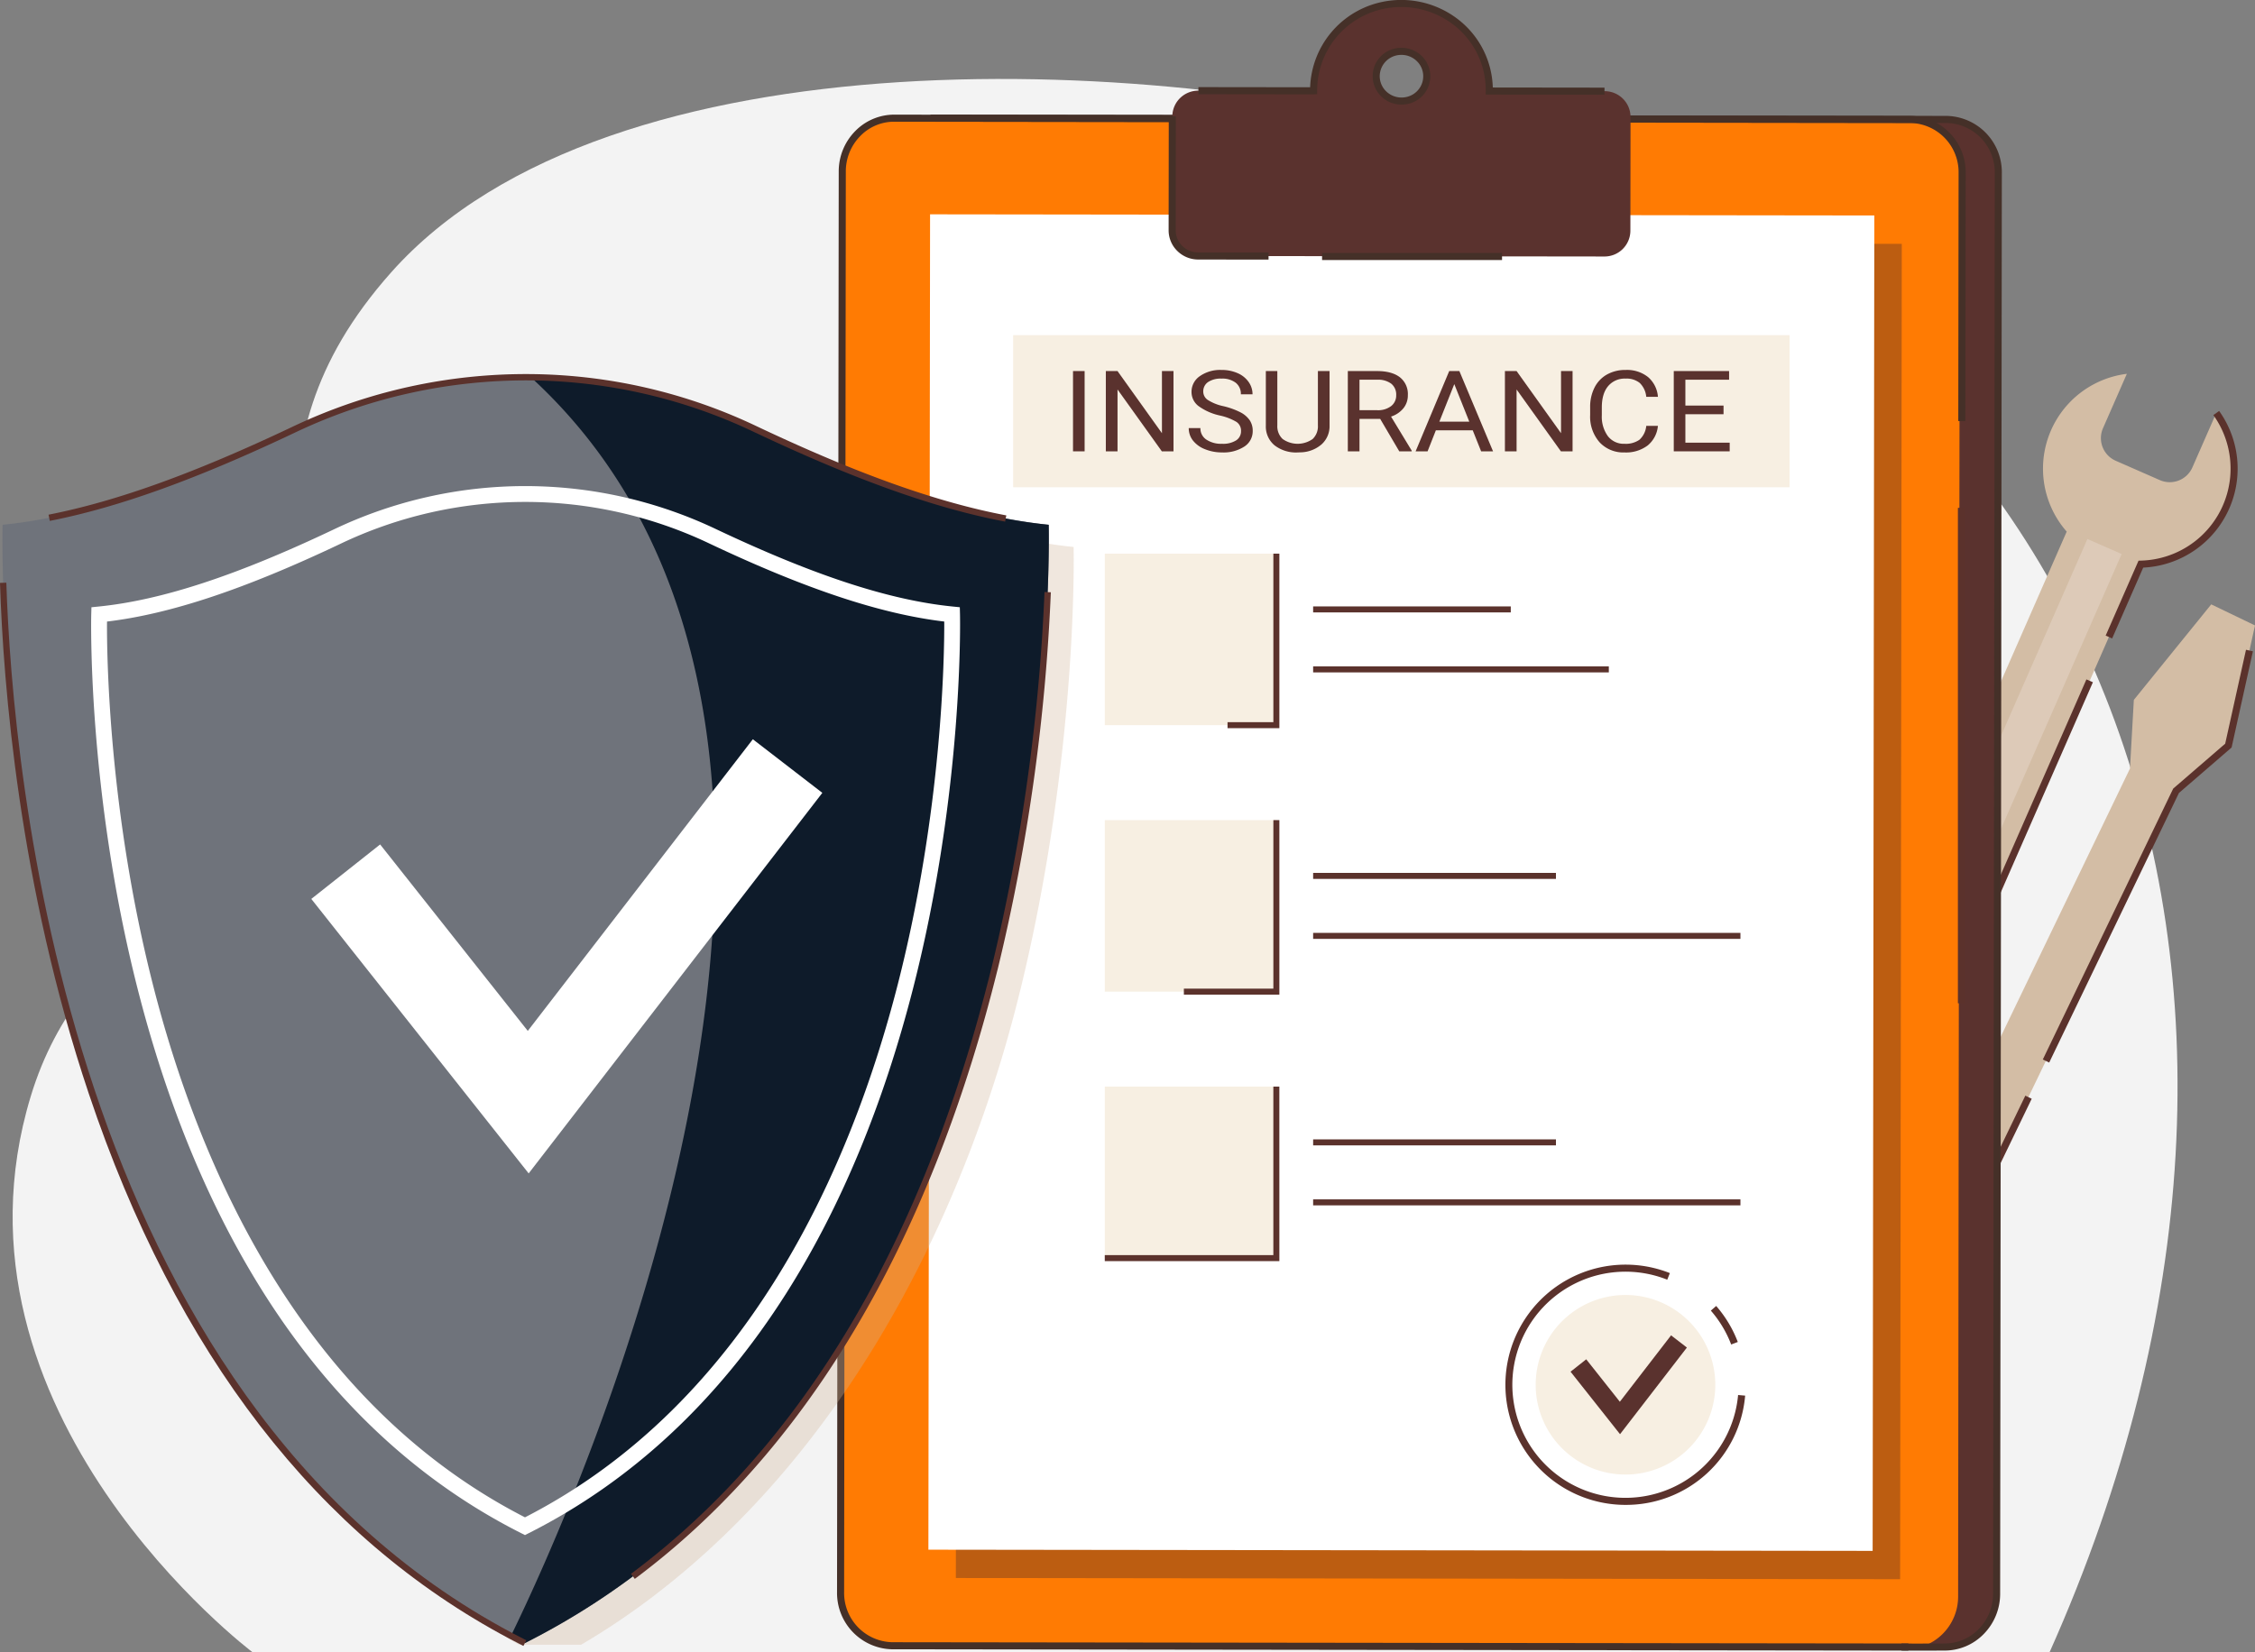
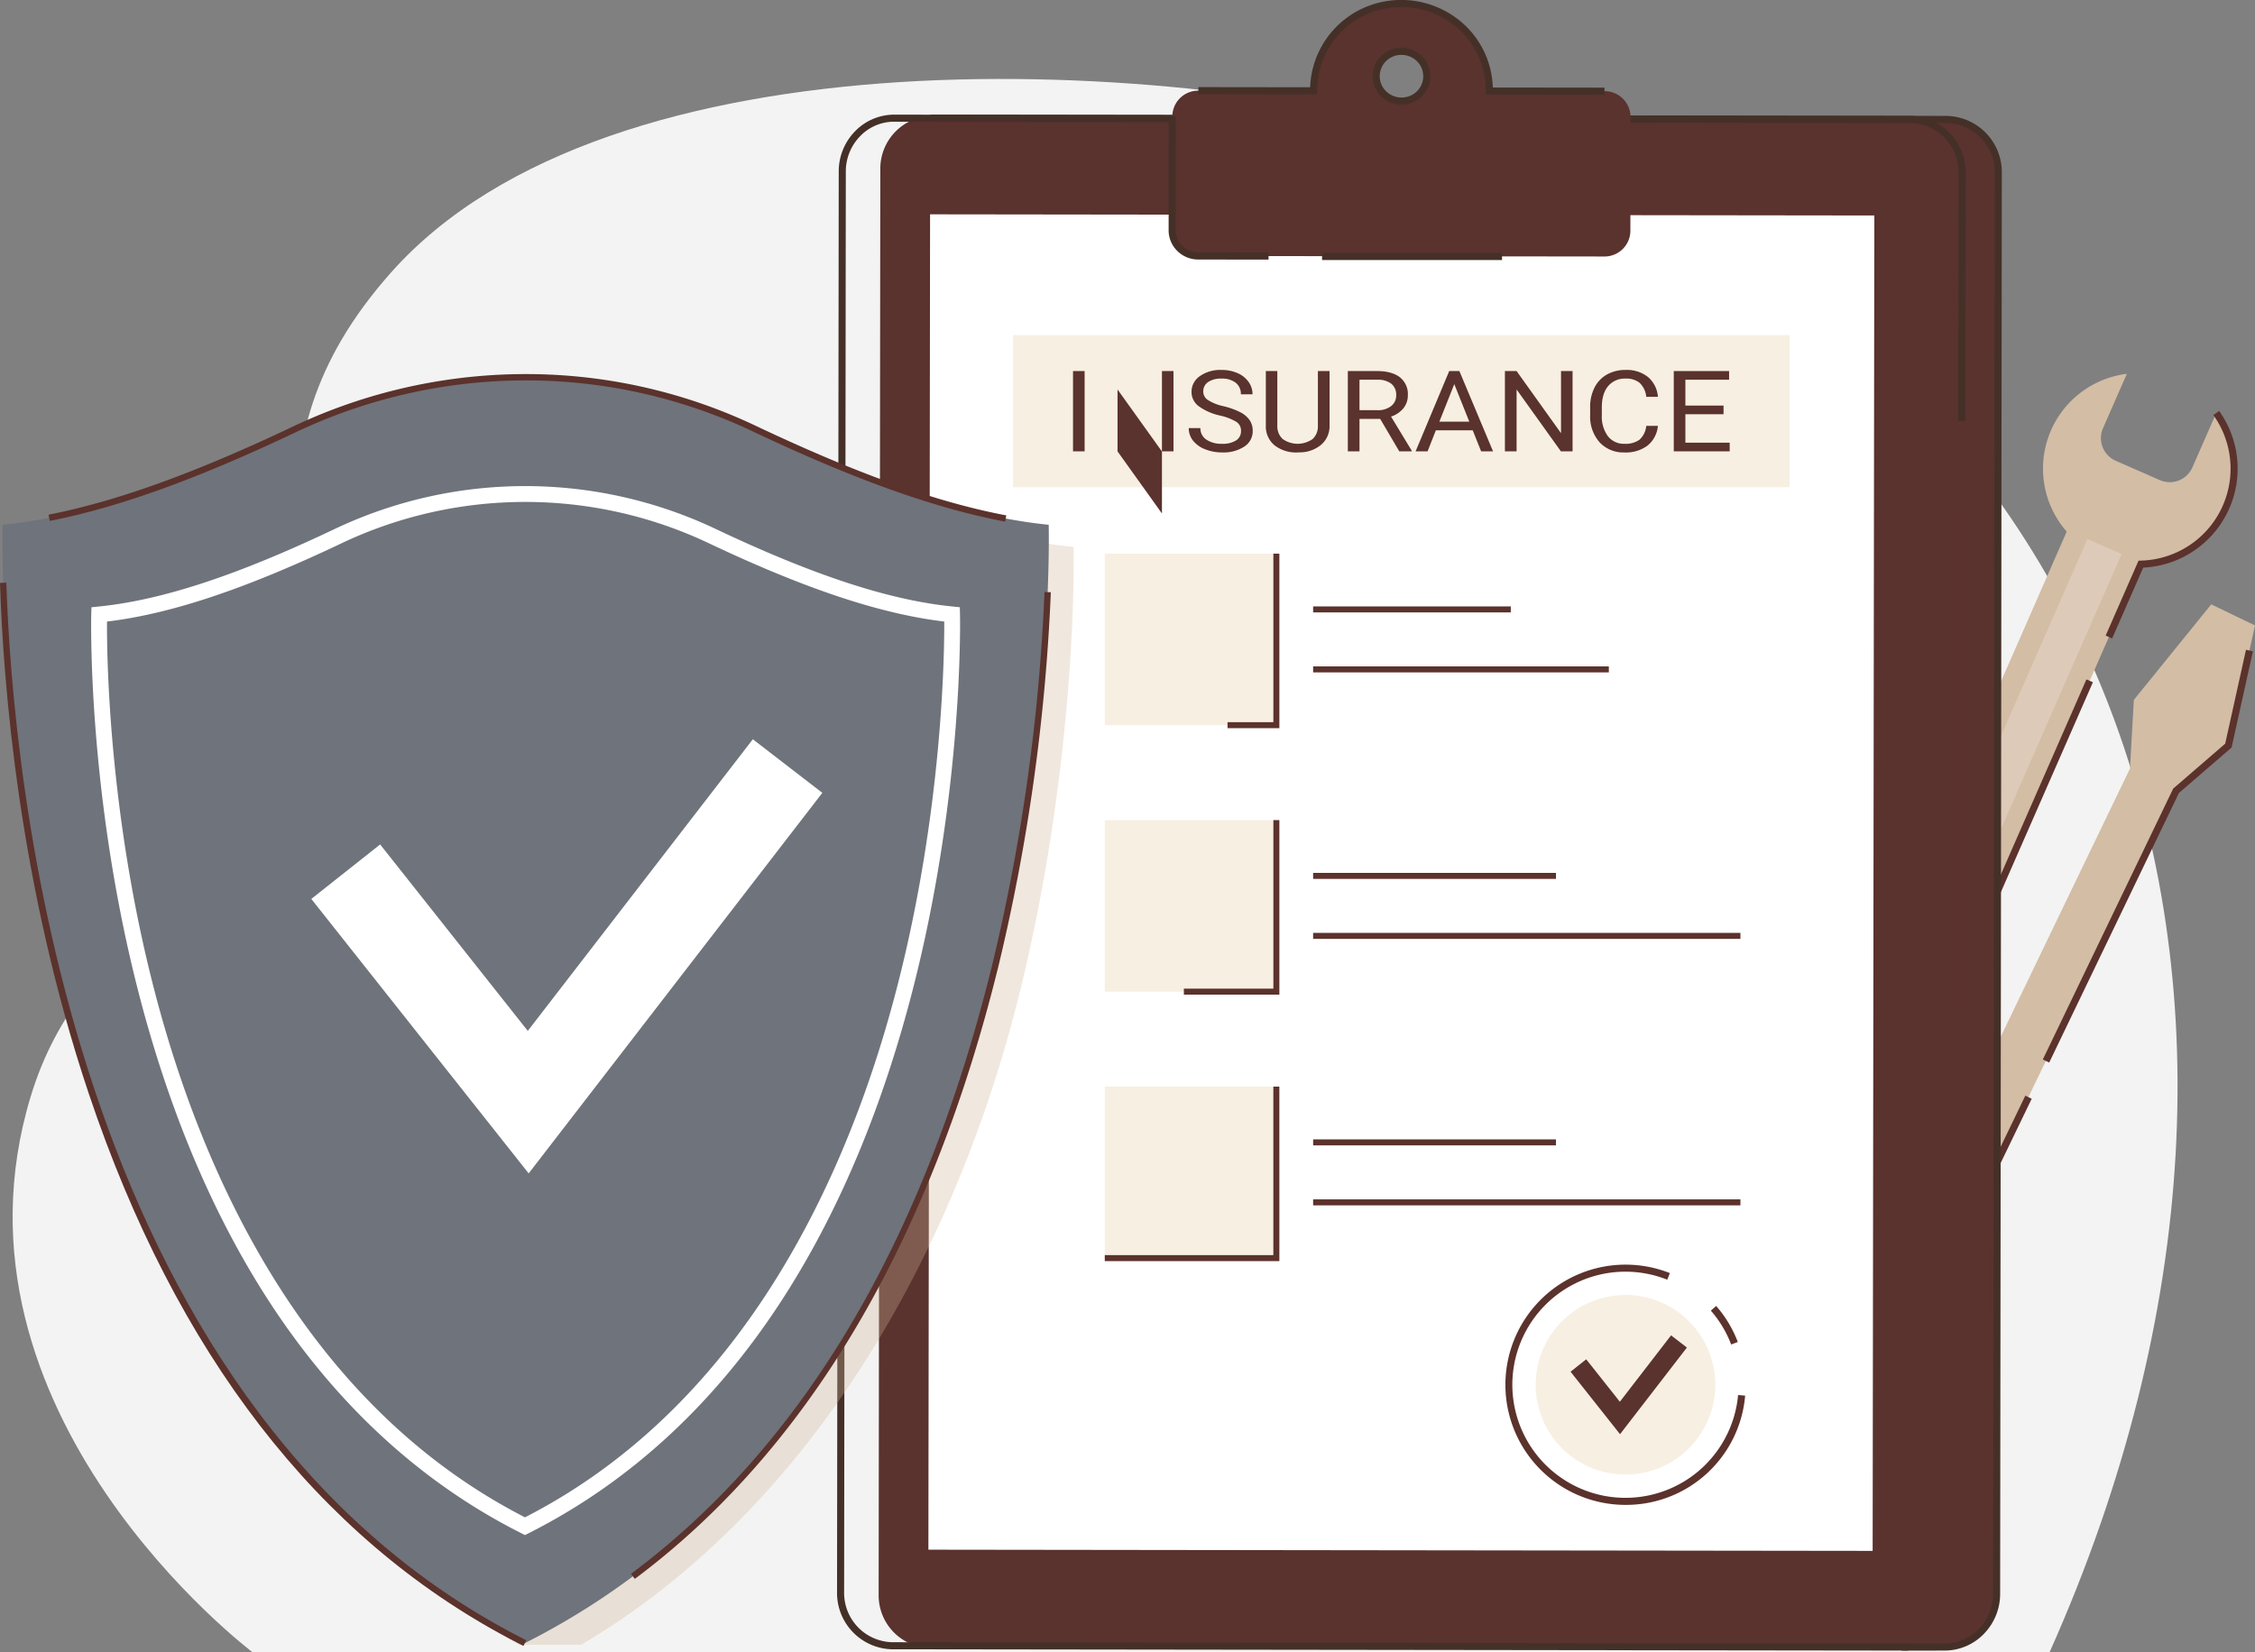
<svg xmlns="http://www.w3.org/2000/svg" id="Group_1888" data-name="Group 1888" width="727.699" height="533.374" viewBox="0 0 727.699 533.374">
  <rect x="0" y="0" width="727.699" height="533.374" fill="#808080" stroke="none" />
  <defs>
    <clipPath id="clip-path">
      <path id="Path_1682" data-name="Path 1682" d="M0,0H727.7V533.374H0Z" fill="none" />
    </clipPath>
    <clipPath id="clip-path-2">
      <rect id="Rectangle_980" data-name="Rectangle 980" width="727.699" height="533.374" fill="none" />
    </clipPath>
    <clipPath id="clip-path-3">
-       <rect id="Rectangle_965" data-name="Rectangle 965" width="305.227" height="431.433" fill="none" />
-     </clipPath>
+       </clipPath>
    <clipPath id="clip-path-4">
      <rect id="Rectangle_979" data-name="Rectangle 979" width="333.44" height="401.987" fill="none" />
    </clipPath>
  </defs>
  <g id="Mask_Group_2" data-name="Mask Group 2" clip-path="url(#clip-path)">
    <g id="Group_1886" data-name="Group 1886">
      <g id="Group_1885" data-name="Group 1885" clip-path="url(#clip-path-2)">
        <path id="Path_1648" data-name="Path 1648" d="M660.876,530.185H81.044S-21.626,452.943,9.412,350.7c16.654-54.866,63.913-63.062,78.108-103.967,20.038-57.756-14.245-102.955,38.161-161.957,70.415-79.266,250.632-70.55,350.059-42.261C676.785,99.711,758.868,311,660.876,530.185" transform="translate(0.51 3.189)" fill="#f3f3f3" />
        <path id="Path_1649" data-name="Path 1649" d="M642.554,148.55A30.851,30.851,0,0,1,615.065,167L553.875,306.544l-23.938-10.5L591.131,156.5a30.835,30.835,0,0,1,19.41-50.931l-7.708,17.574a7.976,7.976,0,0,0,4.083,10.476l14.288,6.266a7.977,7.977,0,0,0,10.479-4.091l7.708-17.574a30.805,30.805,0,0,1,3.163,30.33" transform="translate(75.804 15.101)" fill="#d3bda5" />
        <rect id="Rectangle_959" data-name="Rectangle 959" width="156.171" height="12.064" transform="matrix(0.402, -0.916, 0.916, 0.402, 610.839, 317.039)" fill="#ddcab8" />
        <path id="Path_1650" data-name="Path 1650" d="M596.566,189.485l-2.094-.919,10.607-24.186.726-.018a29.7,29.7,0,0,0,23.424-46.977l1.86-1.329a31.99,31.99,0,0,1-24.5,50.565Z" transform="translate(85.036 16.601)" fill="#5b322c" />
        <rect id="Rectangle_960" data-name="Rectangle 960" width="112.501" height="2.287" transform="translate(628.133 322.346) rotate(-66.332)" fill="#5b322c" />
        <path id="Path_1651" data-name="Path 1651" d="M641.592,216.263,624.7,230.854,556.962,371.445l-15.039-6.832,67.913-140.95,1.247-22.158,24.976-30.829,14.122,6.8Z" transform="translate(77.519 24.414)" fill="#d3bda5" />
        <rect id="Rectangle_961" data-name="Rectangle 961" width="46.274" height="2.286" transform="matrix(0.435, -0.901, 0.901, 0.435, 633.455, 395.364)" fill="#5b322c" />
        <path id="Path_1652" data-name="Path 1652" d="M578.789,316.742l-2.061-.991L618.8,228.309l16.783-14.5,6.712-30.31,2.232.494-6.878,31.051-17,14.684Z" transform="translate(82.497 26.249)" fill="#5b322c" />
        <path id="Path_1653" data-name="Path 1653" d="M590.923,527.7l-325.884-.409a17,17,0,0,1-16.98-17.022L248.6,49.713a17,17,0,0,1,17.022-16.981l325.885.409a17,17,0,0,1,16.98,17.021l-.545,460.559A17,17,0,0,1,590.923,527.7" transform="translate(35.483 4.682)" fill="#5a322e" />
-         <path id="Path_1654" data-name="Path 1654" d="M580.833,527.7l-325.884-.409a17,17,0,0,1-16.98-17.022l.545-460.558a17,17,0,0,1,17.022-16.981l325.885.409A17,17,0,0,1,598.4,50.162l-.545,460.559A17,17,0,0,1,580.833,527.7" transform="translate(34.04 4.682)" fill="#ff7b03" />
        <path id="Path_1655" data-name="Path 1655" d="M581.174,528.19c-2.067,0-4-.006-5.159-.023l.035-2.286c3.426.053,13.771,0,13.875,0h.021a15.329,15.329,0,0,0,11.044-4.69,16.225,16.225,0,0,0,4.605-11.386l.546-458.623a15.9,15.9,0,0,0-15.625-16.116l-327.811-.41,0-2.286,327.81.41a18.184,18.184,0,0,1,17.909,18.4l-.546,458.623a18.493,18.493,0,0,1-5.256,12.98,17.589,17.589,0,0,1-12.672,5.379h-.024c-.065,0-4.666.023-8.757.023" transform="translate(37.578 4.63)" fill="#453028" />
        <path id="Path_1656" data-name="Path 1656" d="M582.032,528.167l-327.811-.41a18.183,18.183,0,0,1-17.908-18.4l.545-458.623a18.492,18.492,0,0,1,5.257-12.98,17.592,17.592,0,0,1,12.673-5.379h.023l327.81.41a18.184,18.184,0,0,1,17.909,18.4l-.1,80.094-2.286,0,.1-80.094a15.9,15.9,0,0,0-15.625-16.116l-327.811-.41a15.178,15.178,0,0,0-11.057,4.69,16.221,16.221,0,0,0-4.606,11.386L238.6,509.354a15.9,15.9,0,0,0,15.625,16.116l327.81.41Z" transform="translate(33.803 4.63)" fill="#453028" />
        <rect id="Rectangle_963" data-name="Rectangle 963" width="2.286" height="159.93" transform="translate(631.823 163.924)" fill="#5b322c" />
        <g id="Group_1881" data-name="Group 1881" transform="translate(308.474 78.326)" opacity="0.36">
          <g id="Group_1880" data-name="Group 1880">
            <g id="Group_1879" data-name="Group 1879" clip-path="url(#clip-path-3)">
              <rect id="Rectangle_964" data-name="Rectangle 964" width="431.05" height="304.715" transform="translate(-0.015 431.05) rotate(-89.928)" fill="#45272a" />
            </g>
          </g>
        </g>
        <rect id="Rectangle_966" data-name="Rectangle 966" width="431.05" height="304.715" transform="translate(299.597 500.232) rotate(-89.928)" fill="#fff" />
        <rect id="Rectangle_967" data-name="Rectangle 967" width="55.369" height="55.369" transform="translate(356.521 178.712)" fill="#f7efe2" />
        <rect id="Rectangle_968" data-name="Rectangle 968" width="55.369" height="55.369" transform="translate(356.521 264.731)" fill="#f7efe2" />
        <rect id="Rectangle_969" data-name="Rectangle 969" width="55.369" height="55.369" transform="translate(356.521 350.751)" fill="#f7efe2" />
        <path id="Path_1657" data-name="Path 1657" d="M363.285,212.684H346.558v-1.936h14.79v-54.4h1.936Z" transform="translate(49.573 22.365)" fill="#5b322c" />
        <path id="Path_1658" data-name="Path 1658" d="M365.048,287.939H334.232V286h28.879V231.6h1.936Z" transform="translate(47.81 33.129)" fill="#5b322c" />
        <path id="Path_1659" data-name="Path 1659" d="M368.242,363.193H311.9v-1.936h54.4v-54.4h1.936Z" transform="translate(44.616 43.894)" fill="#5b322c" />
        <rect id="Rectangle_970" data-name="Rectangle 970" width="63.781" height="1.936" transform="translate(423.754 195.747)" fill="#5b322c" />
        <rect id="Rectangle_971" data-name="Rectangle 971" width="95.419" height="1.936" transform="translate(423.755 215.109)" fill="#5b322c" />
        <rect id="Rectangle_972" data-name="Rectangle 972" width="78.357" height="1.936" transform="translate(423.755 281.766)" fill="#5b322c" />
        <rect id="Rectangle_973" data-name="Rectangle 973" width="137.891" height="1.936" transform="translate(423.754 301.129)" fill="#5b322c" />
        <rect id="Rectangle_974" data-name="Rectangle 974" width="78.357" height="1.936" transform="translate(423.755 367.786)" fill="#5b322c" />
        <rect id="Rectangle_975" data-name="Rectangle 975" width="137.891" height="1.936" transform="translate(423.754 387.148)" fill="#5b322c" />
        <path id="Path_1660" data-name="Path 1660" d="M433.263,29.242V28.96C433.286,11.657,417.35-2,399.1,1.562a28.067,28.067,0,0,0-22.52,27.543v.066l-37.18-.046a8.35,8.35,0,0,0-8.423,8.274l-.047,36.793a8.349,8.349,0,0,0,8.4,8.3l131.041.163a8.35,8.35,0,0,0,8.423-8.276l.048-36.792a8.35,8.35,0,0,0-8.4-8.3ZM406.8,32.271a8.041,8.041,0,1,1,6.072-5.976,8.02,8.02,0,0,1-6.072,5.976" transform="translate(47.338 0.142)" fill="#5a322e" />
        <path id="Path_1661" data-name="Path 1661" d="M362.167,83.8l-22.694-.029a9.55,9.55,0,0,1-6.746-2.764,9.3,9.3,0,0,1-2.8-6.677l.048-36.793,2.286,0-.048,36.792a7.037,7.037,0,0,0,2.117,5.048,7.284,7.284,0,0,0,5.143,2.1l22.7.029ZM405.084,33.76a9.353,9.353,0,0,1-6.655-2.746A9.128,9.128,0,0,1,402.95,15.66a9.418,9.418,0,0,1,8.756,2.517,9.119,9.119,0,0,1-4.516,15.353,9.88,9.88,0,0,1-2.105.23m-.032-16.044a7.529,7.529,0,0,0-1.611.176,6.921,6.921,0,0,0-5.2,5.133A6.772,6.772,0,0,0,400.05,29.4a7.156,7.156,0,0,0,6.651,1.9,6.9,6.9,0,0,0,5.2-5.109,6.784,6.784,0,0,0-1.817-6.4,7.066,7.066,0,0,0-5.033-2.073m65.532,12.858-38.321-.048V29.1a26.585,26.585,0,0,0-9.749-20.59,27.7,27.7,0,0,0-23.052-5.686,26.918,26.918,0,0,0-21.6,26.423l0,1.143-1.143.064-37.18-.047,0-2.286,36.057.046A29.214,29.214,0,0,1,399.024.583a29.989,29.989,0,0,1,24.946,6.166,28.866,28.866,0,0,1,10.569,21.495l36.048.045Z" transform="translate(47.194 0)" fill="#453028" />
        <rect id="Rectangle_976" data-name="Rectangle 976" width="58.076" height="2.286" transform="translate(426.639 81.653)" fill="#453028" />
        <rect id="Rectangle_977" data-name="Rectangle 977" width="250.561" height="49.103" transform="translate(326.944 108.18)" fill="#f7efe2" />
        <rect id="Rectangle_978" data-name="Rectangle 978" width="3.747" height="25.915" transform="translate(346.268 119.775)" fill="#5a322e" />
-         <path id="Path_1662" data-name="Path 1662" d="M334.038,130.7h-3.765l-14.3-19.97V130.7H312.2V104.786h3.765l14.342,20.059V104.786h3.726Z" transform="translate(44.659 14.989)" fill="#5a322e" />
+         <path id="Path_1662" data-name="Path 1662" d="M334.038,130.7h-3.765l-14.3-19.97V130.7H312.2h3.765l14.342,20.059V104.786h3.726Z" transform="translate(44.659 14.989)" fill="#5a322e" />
        <path id="Path_1663" data-name="Path 1663" d="M345.714,119.194a18.342,18.342,0,0,1-7.015-3.106,5.714,5.714,0,0,1-2.195-4.548,6.083,6.083,0,0,1,2.683-5.064,11.371,11.371,0,0,1,6.976-2,12.585,12.585,0,0,1,5.219,1.033,8.379,8.379,0,0,1,3.55,2.847,6.824,6.824,0,0,1,1.258,3.97h-3.765a4.541,4.541,0,0,0-1.639-3.707,7.092,7.092,0,0,0-4.624-1.349,7.3,7.3,0,0,0-4.322,1.114,3.6,3.6,0,0,0-1.551,3.094,3.255,3.255,0,0,0,1.472,2.684,15.164,15.164,0,0,0,5.015,2,24.6,24.6,0,0,1,5.541,2,8.142,8.142,0,0,1,2.966,2.554,6.081,6.081,0,0,1,.965,3.435,5.885,5.885,0,0,1-2.692,5.047,12.283,12.283,0,0,1-7.2,1.9,14.456,14.456,0,0,1-5.463-1.023,9.112,9.112,0,0,1-3.913-2.8,6.436,6.436,0,0,1-1.375-4.041h3.765a4.323,4.323,0,0,0,1.9,3.71,8.55,8.55,0,0,0,5.082,1.363,7.888,7.888,0,0,0,4.546-1.1,3.477,3.477,0,0,0,1.581-3.007,3.4,3.4,0,0,0-1.463-2.947,17.761,17.761,0,0,0-5.307-2.055" transform="translate(48.007 14.944)" fill="#5a322e" />
        <path id="Path_1664" data-name="Path 1664" d="M377.936,104.786v17.621a7.888,7.888,0,0,1-2.527,6,10.679,10.679,0,0,1-6.8,2.616l-.994.035a11.283,11.283,0,0,1-7.433-2.3,7.869,7.869,0,0,1-2.811-6.319V104.786h3.708v17.549a5.633,5.633,0,0,0,1.7,4.37,8.363,8.363,0,0,0,9.707.009,5.622,5.622,0,0,0,1.687-4.361V104.786Z" transform="translate(51.12 14.989)" fill="#5a322e" />
        <path id="Path_1665" data-name="Path 1665" d="M390.956,120.218h-6.673V130.7h-3.765V104.786h9.4q4.8,0,7.385,1.993a6.882,6.882,0,0,1,2.586,5.8,6.568,6.568,0,0,1-1.434,4.219,8.536,8.536,0,0,1-3.99,2.687l6.673,11v.214h-4.019Zm-6.673-2.795h5.755a6.909,6.909,0,0,0,4.44-1.319,4.293,4.293,0,0,0,1.648-3.531,4.493,4.493,0,0,0-1.571-3.691,7.077,7.077,0,0,0-4.537-1.3h-5.736Z" transform="translate(54.431 14.989)" fill="#5a322e" />
        <path id="Path_1666" data-name="Path 1666" d="M418.09,123.919h-11.9l-2.672,6.781h-3.863L410.5,104.786h3.277L424.646,130.7H420.8Zm-10.771-2.795h9.659L412.139,109Z" transform="translate(57.168 14.989)" fill="#5a322e" />
        <path id="Path_1667" data-name="Path 1667" d="M446.7,130.7h-3.765l-14.3-19.97V130.7h-3.765V104.786h3.765l14.342,20.059V104.786H446.7Z" transform="translate(60.774 14.989)" fill="#5a322e" />
        <path id="Path_1668" data-name="Path 1668" d="M470.8,122.523a9.239,9.239,0,0,1-3.327,6.345,11.584,11.584,0,0,1-7.442,2.233,10.446,10.446,0,0,1-8.069-3.292A12.5,12.5,0,0,1,448.932,119v-2.492a13.655,13.655,0,0,1,1.415-6.354,9.962,9.962,0,0,1,4.01-4.21,11.992,11.992,0,0,1,6.009-1.468,10.885,10.885,0,0,1,7.258,2.3,9.315,9.315,0,0,1,3.18,6.382h-3.765a7.156,7.156,0,0,0-2.118-4.5,6.791,6.791,0,0,0-4.555-1.392,6.961,6.961,0,0,0-5.629,2.422q-2.039,2.423-2.039,6.894V119.1a10.691,10.691,0,0,0,1.932,6.715,6.449,6.449,0,0,0,5.405,2.494,7.693,7.693,0,0,0,4.789-1.29,6.917,6.917,0,0,0,2.215-4.494Z" transform="translate(64.217 14.944)" fill="#5a322e" />
        <path id="Path_1669" data-name="Path 1669" d="M488.6,118.722H476.285v9.184h14.3V130.7H472.539V104.786h17.852v2.795H476.285v8.347H488.6Z" transform="translate(67.594 14.989)" fill="#5a322e" />
        <g id="Group_1884" data-name="Group 1884" transform="translate(13.053 128.922)" opacity="0.32">
          <g id="Group_1883" data-name="Group 1883">
            <g id="Group_1882" data-name="Group 1882" clip-path="url(#clip-path-4)">
              <path id="Path_1670" data-name="Path 1670" d="M327.618,303.5c-.04.163-.081.317-.131.48-16.85,68.806-54.122,146.742-119.258,195.877a233.511,233.511,0,0,1-22.321,14.917H165.818C4.26,419.889,11.468,160.422,11.468,160.422c28.338-2.863,60-14.927,93.03-30.814a169.006,169.006,0,0,1,146.718-.134c33.274,15.959,65.185,28.074,93.605,30.948,0,0,1.7,65.708-17.2,143.081" transform="translate(-11.42 -112.788)" fill="#d1b397" />
            </g>
          </g>
        </g>
        <path id="Path_1671" data-name="Path 1671" d="M320.9,297.239c-.039.166-.078.322-.127.479C303.7,366.523,270.1,444.462,204.142,493.6a236.075,236.075,0,0,1-34.871,21.553c-1.515-.761-3.01-1.534-4.494-2.335C-6.785,421.736.737,154.159.737,154.159c28.7-2.863,60.754-14.929,94.209-30.816a173.111,173.111,0,0,1,148.581-.127c33.7,15.955,66.02,28.071,94.795,30.943,0,0,1.719,65.707-17.421,143.081" transform="translate(0.098 15.238)" fill="#6f737b" />
-         <path id="Path_1672" data-name="Path 1672" d="M300.366,297.238c-.039.166-.078.322-.127.479-17.479,68.6-51.3,145.807-116.632,195.881a236.075,236.075,0,0,1-34.871,21.553c-1.515-.761-3.01-1.534-4.494-2.335,19.063-38.965,134.159-289.171,6.439-406.28a172.883,172.883,0,0,1,72.311,16.678c33.7,15.955,66.02,28.071,94.795,30.943,0,0,1.719,65.707-17.421,143.081" transform="translate(20.633 15.239)" fill="#0e1b2a" />
        <path id="Path_1673" data-name="Path 1673" d="M165.734,475.88l-1.149-.58C131.4,458.583,103.448,432.531,81.5,397.87c-17.5-27.641-31.233-60.787-40.819-98.517-16.3-64.139-14.932-120.165-14.916-120.724l.063-2.247,2.237-.224c20.356-2.037,44.5-9.948,75.968-24.9a143.4,143.4,0,0,1,123.333-.105c31.7,15.01,56,22.955,76.448,25l2.242.224.058,2.252c.015.559,1.274,56.585-15.126,120.721-9.647,37.73-23.429,70.876-40.963,98.517-21.988,34.661-49.961,60.712-83.145,77.429ZM30.85,181c-.065,10.962.5,60.928,14.82,117.219C60.428,356.228,93.233,433,165.734,470.151c72.5-37.157,105.423-113.925,120.275-171.941,14.41-56.283,15.07-106.244,15.024-117.215-20.561-2.446-44.756-10.5-75.85-25.218a138.3,138.3,0,0,0-118.952.1C75.36,170.541,51.319,178.56,30.85,181" transform="translate(3.681 19.636)" fill="#fff" />
        <path id="Path_1674" data-name="Path 1674" d="M168.909,507.766c-1.669-.84-3.148-1.607-4.521-2.348C102.475,472.548,56.814,413.384,28.68,329.571,6.164,262.494,1.047,197.43,0,164.615l2.044-.065c1.92,60.221,19.375,262.65,163.309,339.066,1.361.734,2.823,1.493,4.475,2.324Z" transform="translate(0 23.538)" fill="#5b322c" />
        <path id="Path_1675" data-name="Path 1675" d="M179.368,485.742l-1.221-1.639c55.185-41.11,94.3-106.82,116.249-195.309.058-.191.091-.325.125-.465a624.4,624.4,0,0,0,17.062-121.146l2.043.081a626.356,626.356,0,0,1-17.117,121.543c-.041.179-.088.36-.144.539-9.754,39.323-23.237,74.839-40.06,105.5-20.676,37.685-46.561,68.266-76.936,90.893" transform="translate(25.483 23.915)" fill="#5b322c" />
        <path id="Path_1676" data-name="Path 1676" d="M322.4,153.265c-22.669-4.293-48.464-13.508-81.179-29a170.828,170.828,0,0,0-71.885-16.58,173.533,173.533,0,0,0-75.82,16.707c-31.937,15.166-57.17,24.267-79.413,28.641l-.394-2.006c22.071-4.34,47.152-13.391,78.931-28.482a175.435,175.435,0,0,1,76.718-16.9,172.872,172.872,0,0,1,72.74,16.776c32.553,15.414,58.191,24.577,80.684,28.838Z" transform="translate(1.962 15.11)" fill="#5b322c" />
        <path id="Path_1677" data-name="Path 1677" d="M158.032,348.907l-70.145-88.6L110.1,242.72l47.647,60.186,72.624-94.142,22.428,17.3Z" transform="translate(12.572 29.862)" fill="#fff" />
        <path id="Path_1678" data-name="Path 1678" d="M491.515,394.685a28.98,28.98,0,1,1-28.98-28.98,28.98,28.98,0,0,1,28.98,28.98" transform="translate(62.018 52.312)" fill="#f7efe2" />
        <path id="Path_1679" data-name="Path 1679" d="M459.368,409.007,443.4,388.836l5.057-4,10.848,13.7L475.837,377.1l5.106,3.939Z" transform="translate(63.425 53.942)" fill="#5a322e" />
        <path id="Path_1680" data-name="Path 1680" d="M463.76,434.686a38.776,38.776,0,1,1,14.321-74.821l-.844,2.125A36.5,36.5,0,1,0,500.1,399.214l2.277.2a38.558,38.558,0,0,1-38.62,35.269" transform="translate(60.791 51.086)" fill="#5b322c" />
        <path id="Path_1681" data-name="Path 1681" d="M489.568,381.242a36.346,36.346,0,0,0-6.562-10.936l1.725-1.5a38.651,38.651,0,0,1,6.974,11.621Z" transform="translate(69.091 52.755)" fill="#5b322c" />
      </g>
    </g>
  </g>
</svg>